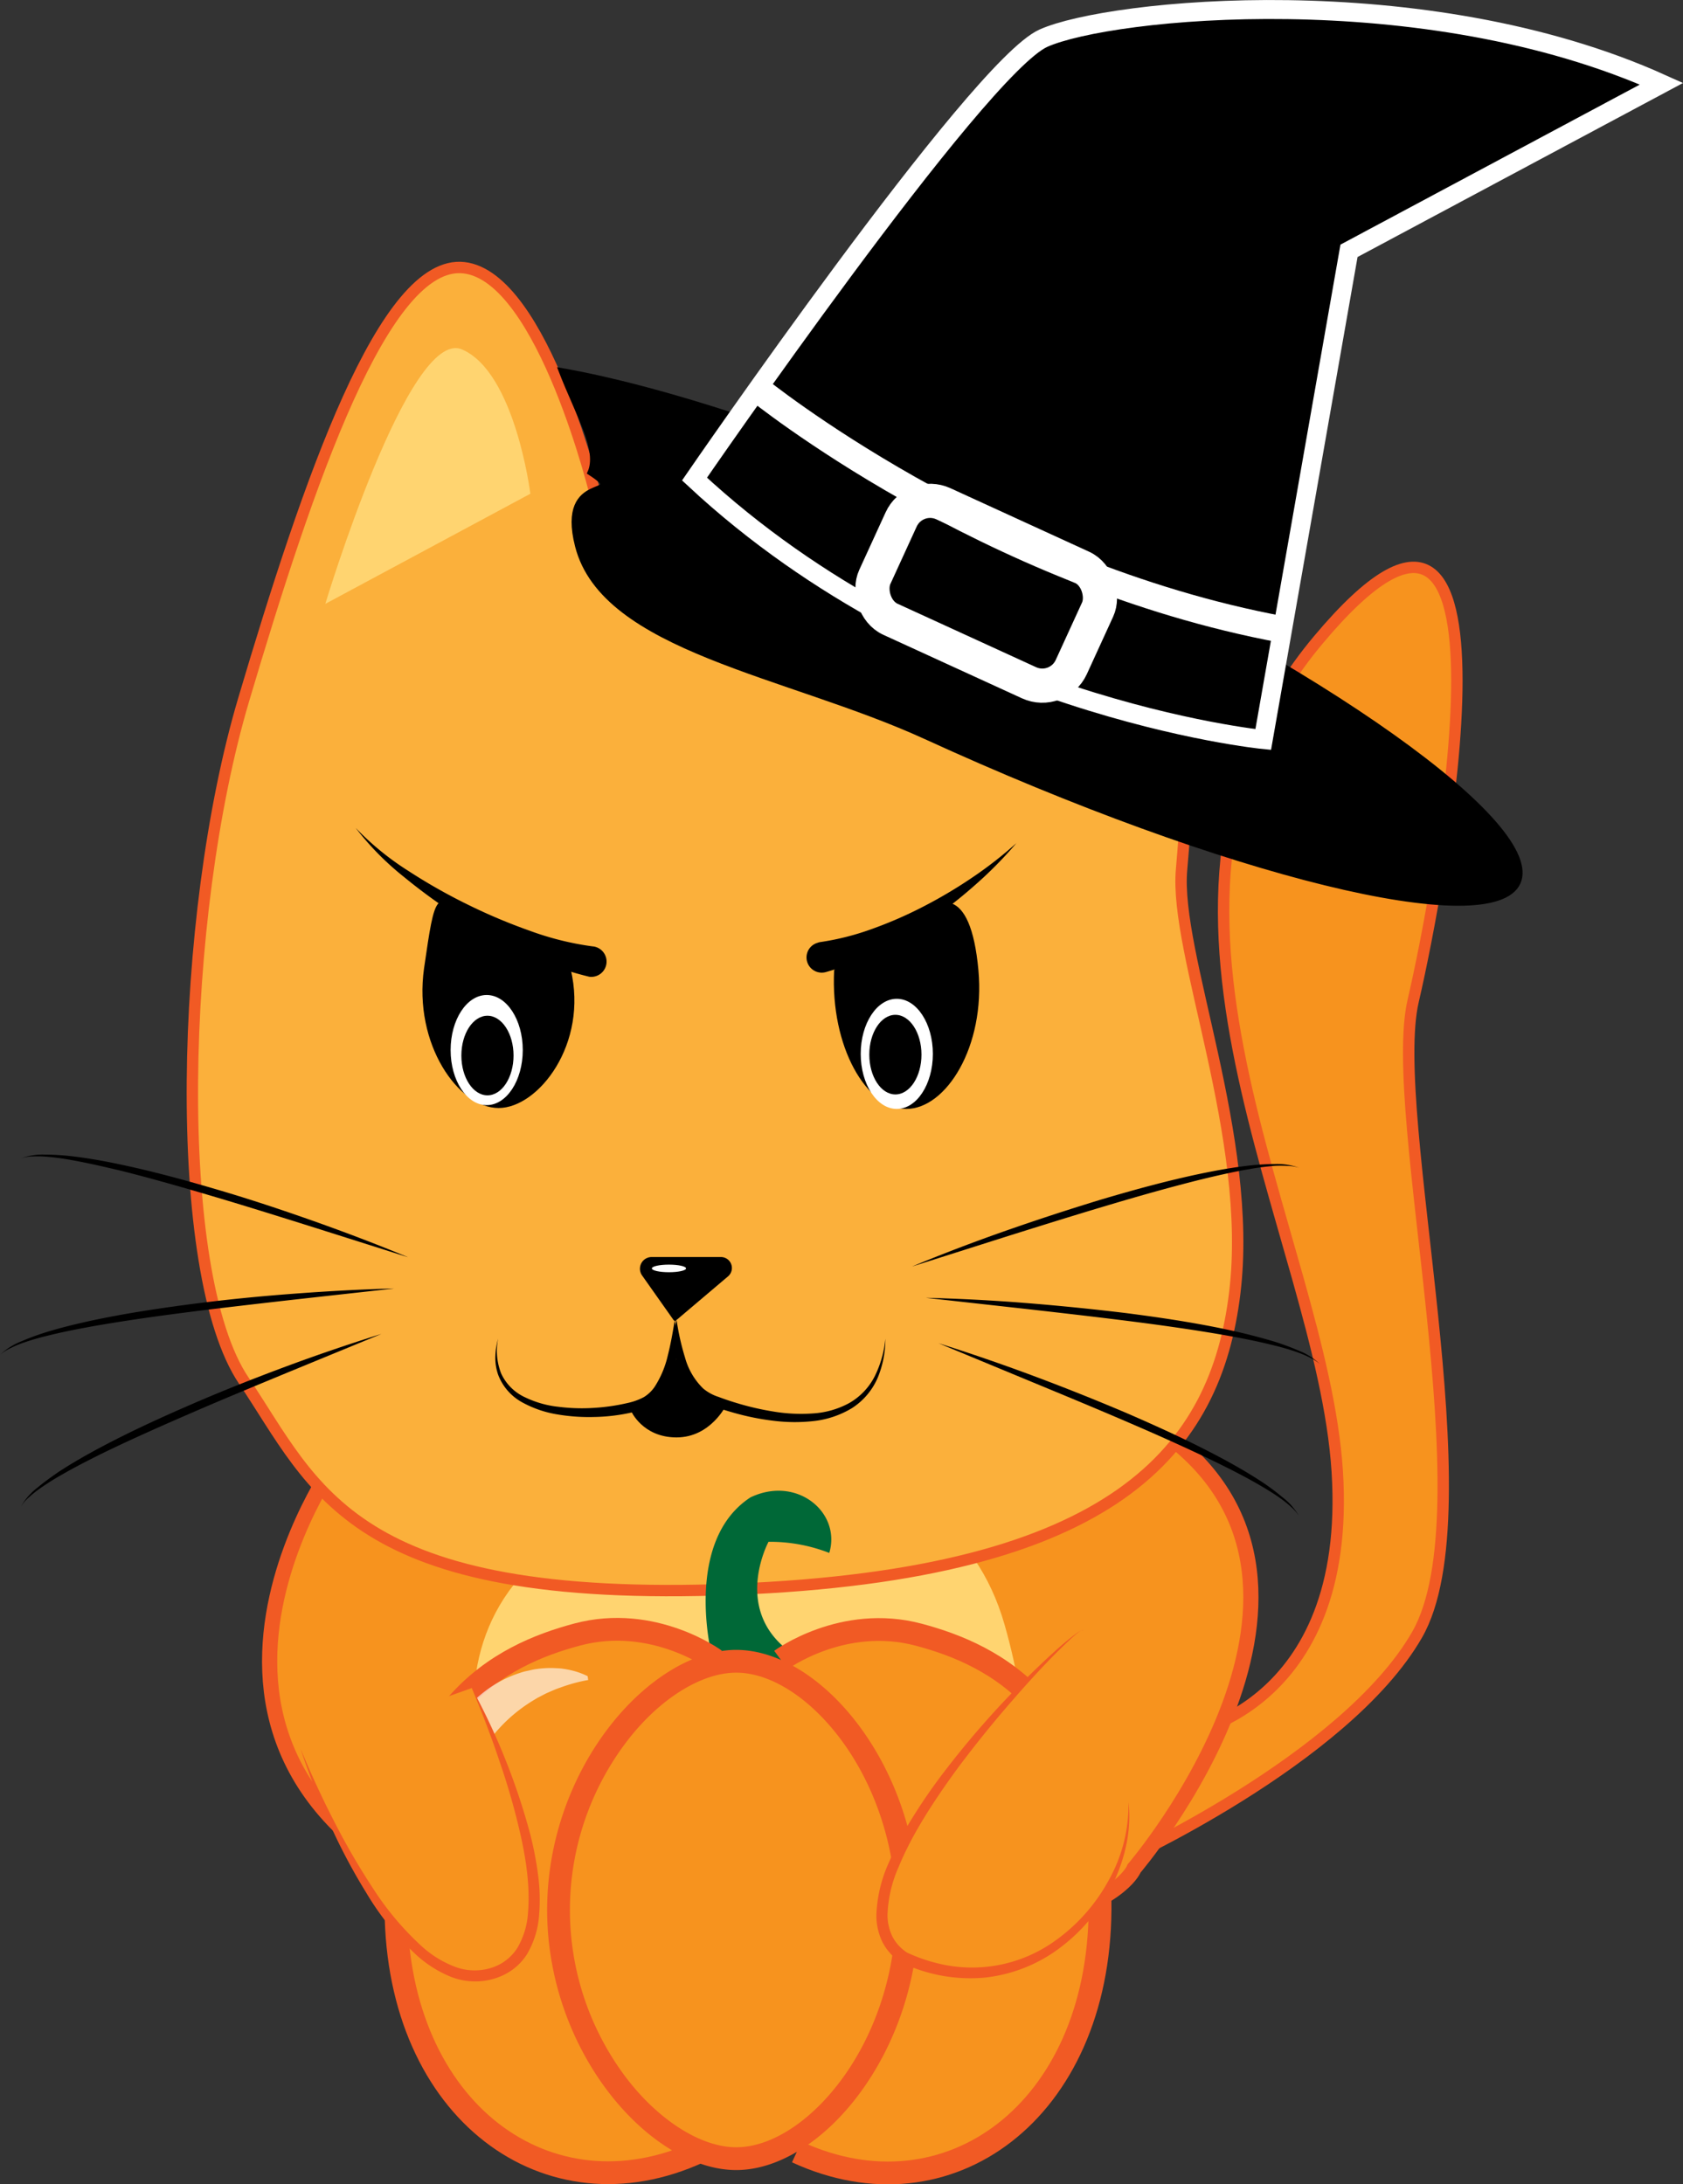
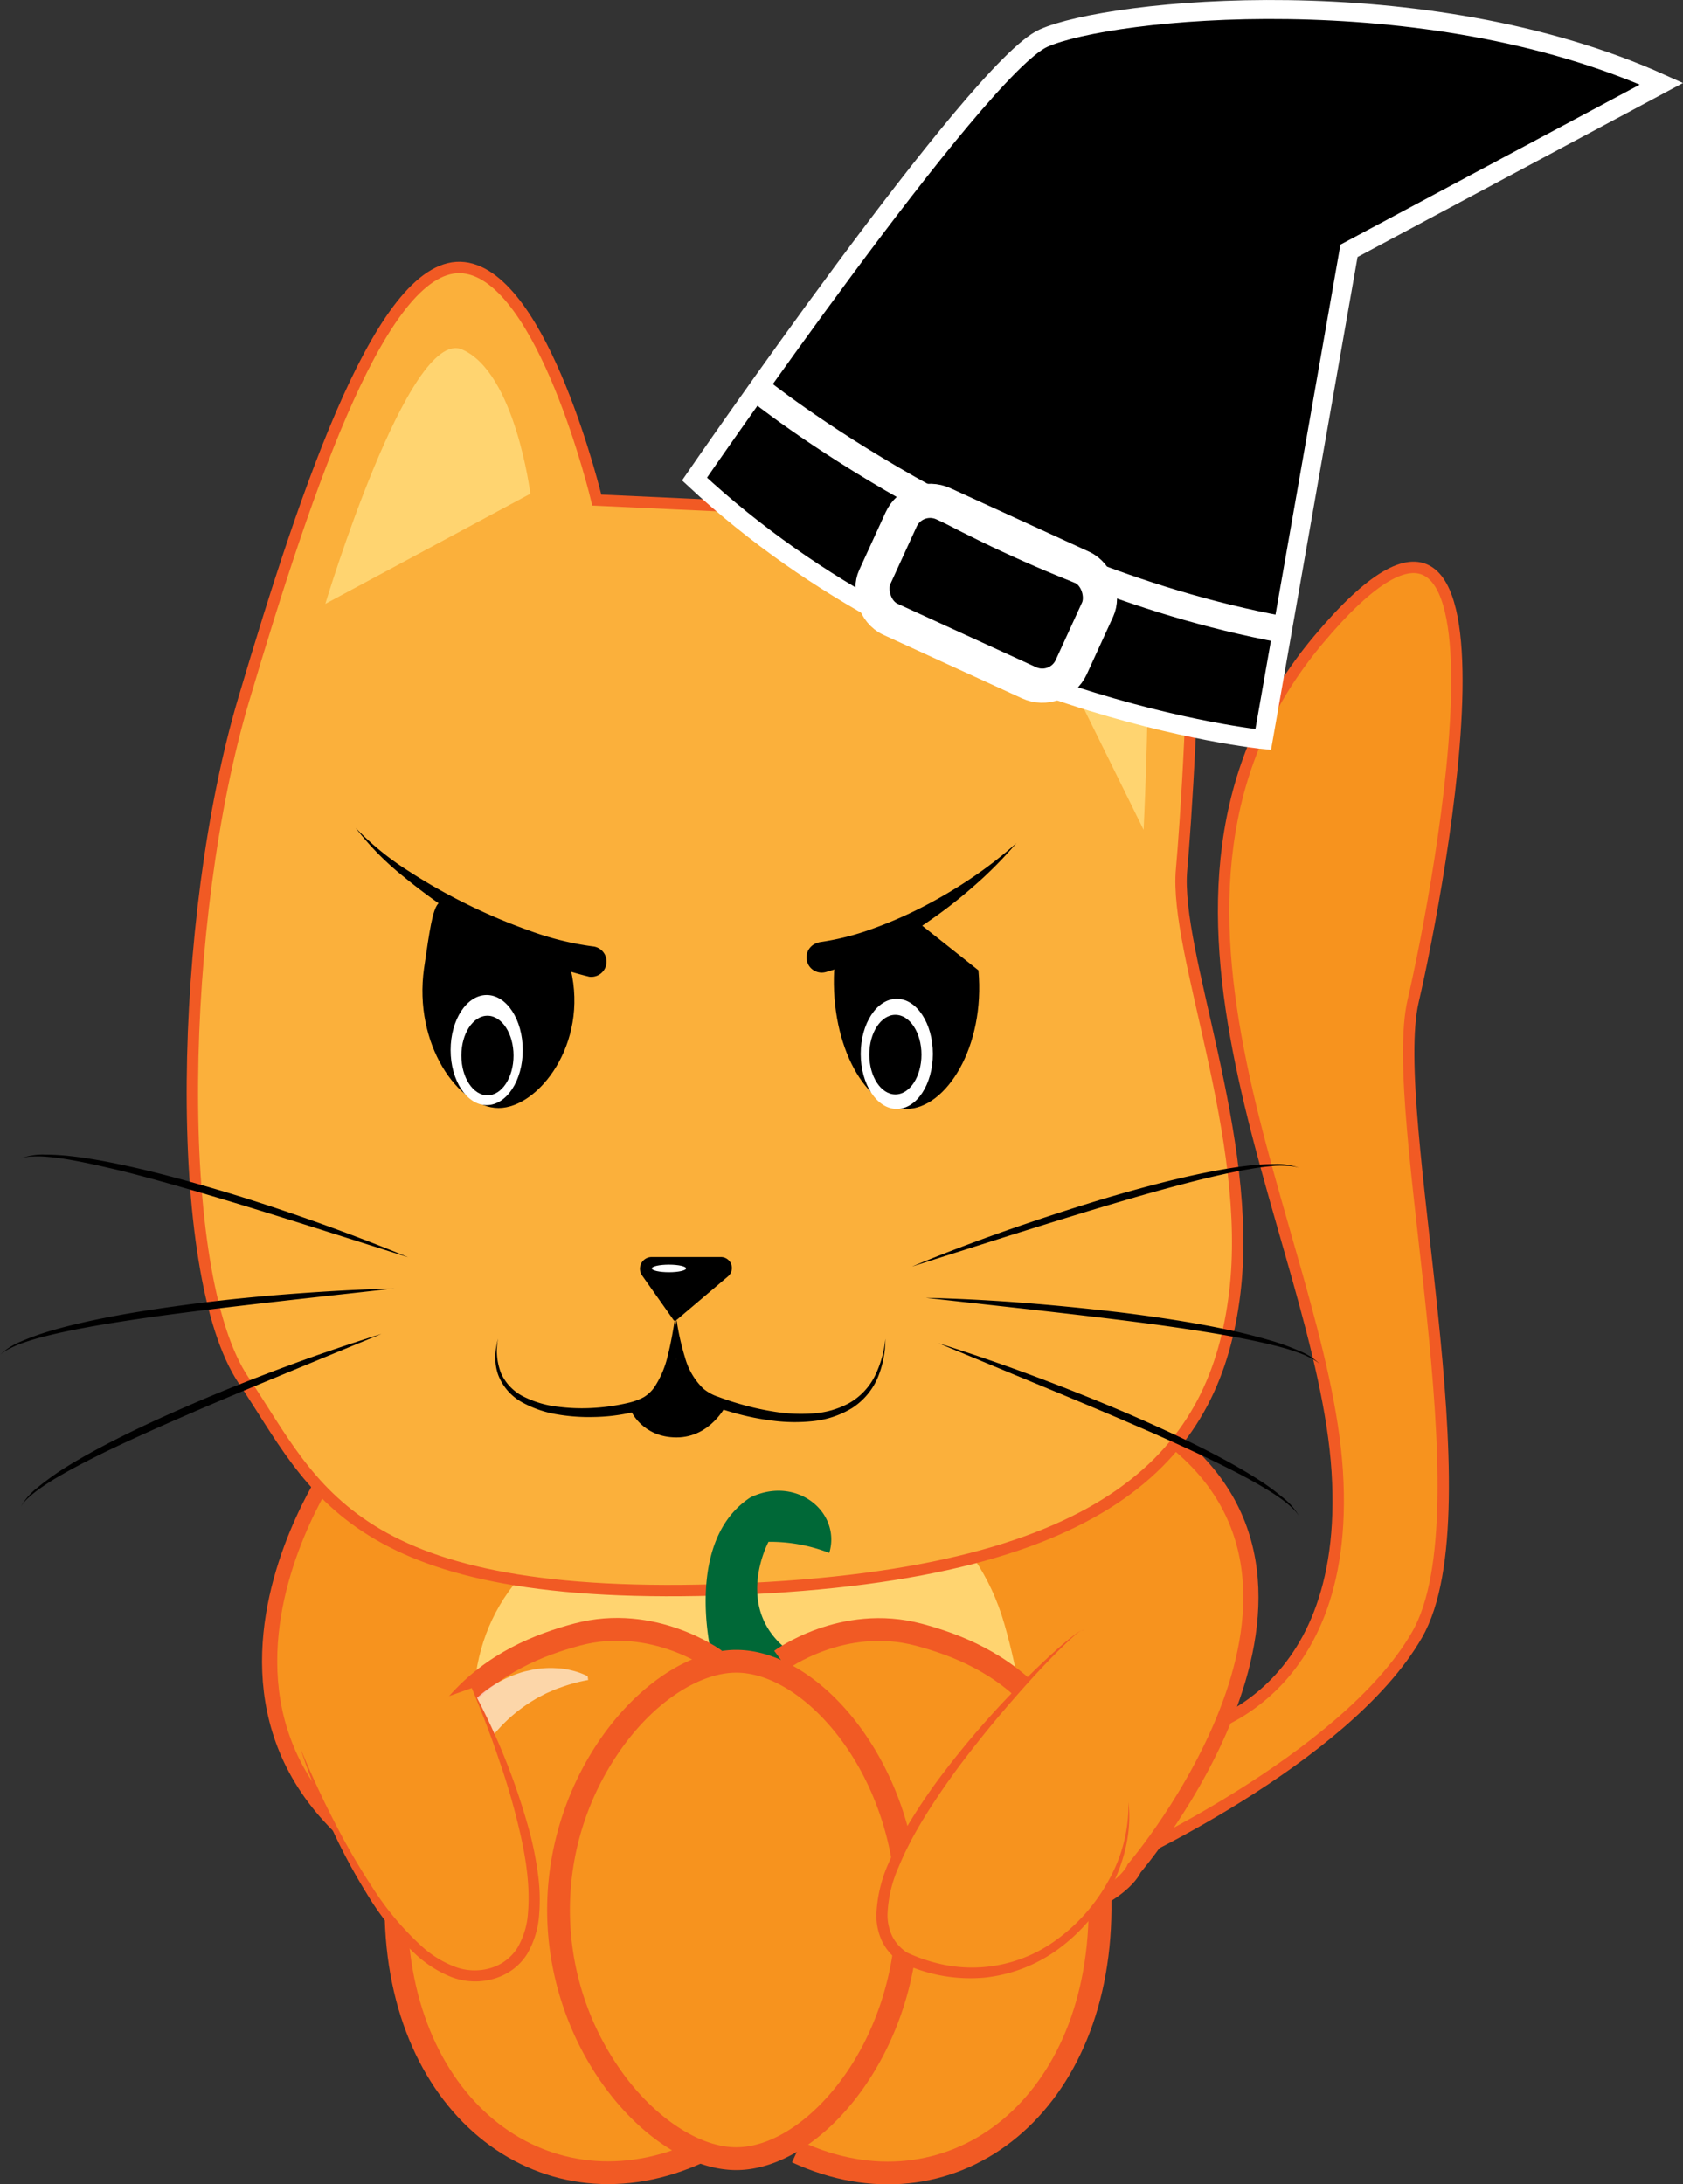
<svg xmlns="http://www.w3.org/2000/svg" id="Слой_1" data-name="Слой 1" viewBox="0 0 443.22 575.21">
  <rect x="0" y="0" width="443.22" height="575.21" fill="#333333" stroke="none" />
  <defs>
    <style>.cls-1,.cls-2,.cls-6,.cls-7{fill:#f7931e;}.cls-1,.cls-2,.cls-4,.cls-6{stroke:#f15a24;}.cls-1,.cls-12,.cls-13,.cls-14,.cls-15,.cls-2,.cls-4,.cls-6{stroke-miterlimit:10;}.cls-1,.cls-4{stroke-width:3px;}.cls-2{stroke-width:4px;}.cls-3{fill:#ffd470;}.cls-11,.cls-4{fill:#fbb03b;}.cls-5{fill:#006837;}.cls-6{stroke-width:6px;}.cls-8{fill:#f15a24;}.cls-9{opacity:0.62;}.cls-10{fill:#fff;}.cls-12{stroke:#000;}.cls-13,.cls-14,.cls-15{stroke:#fff;}.cls-13{stroke-width:5px;}.cls-14,.cls-15{fill:none;}.cls-14{stroke-width:7px;}.cls-15{stroke-width:9px;}</style>
  </defs>
  <path class="cls-1" d="M1127.41,699.85s45.09-6.35,41.09-69.35-62-151-5-219,32,65,25,95,20,134,1,167-79,60-79,60Z" transform="translate(-816.33 -242.98)" />
  <path class="cls-2" d="M904,629s-63,90,56,123c144,14,155-17,155-17s65-76,6-116C1087,583,904,629,904,629Z" transform="translate(-816.33 -242.98)" />
  <path class="cls-3" d="M960,750s-41.51-61.47-1.79-96.68,107.72-34.84,122.67,17.47S1076,750,1076,750C1037,756,999.42,753.47,960,750Z" transform="translate(-816.33 -242.98)" />
  <path class="cls-4" d="M880.5,606.5c-19-28.24-17-122,0-179.28s37-116.09,58-113.74,35,61.19,35,61.19l85,3.92s32-65.11,56-65.11,15,136.49,13,158.46,19,70.56,14,111.56-31,74.08-132,78S899.5,634.74,880.5,606.5Z" transform="translate(-816.33 -242.98)" />
  <path class="cls-5" d="M1003.64,678.29s-7.23-29.56,10.33-41c12.23-5.85,23.94,4,20.75,14.63a42.87,42.87,0,0,0-16-2.93s-9.81,18.16,6.13,29.3c0,0-5.07,14.86-14.64,10.07S1003.64,678.29,1003.64,678.29Z" transform="translate(-816.33 -242.98)" />
  <path class="cls-6" d="M1022,680.11s16.25-12,36.31-6.65,48.06,19.15,47.72,72.35-40.09,82.23-79.87,63.86" transform="translate(-816.33 -242.98)" />
  <path class="cls-6" d="M1004.64,680.06s-16.25-12-36.31-6.65-48.06,19.15-47.72,72.34,40.09,82.23,79.87,63.86" transform="translate(-816.33 -242.98)" />
  <path class="cls-7" d="M1010.21,811.43c-21.06,0-46.79-30.22-46.79-65.49s25.73-65.49,46.79-65.49c20.41,0,45.07,29.22,45.07,65.49S1030.62,811.43,1010.21,811.43Z" transform="translate(-816.33 -242.98)" />
  <path class="cls-8" d="M1010.21,683.45c9.06,0,19.38,6.6,27.6,17.65,9.19,12.35,14.47,28.7,14.47,44.84s-5.28,32.5-14.47,44.85c-8.22,11.05-18.54,17.64-27.6,17.64s-20-6.8-28.54-17.74a73.27,73.27,0,0,1,0-89.49c8.53-11,19.46-17.75,28.54-17.75m0-6c-22.34,0-49.79,30.67-49.79,68.49s27.45,68.49,49.79,68.49,48.07-30.66,48.07-68.49-25.72-68.49-48.07-68.49Z" transform="translate(-816.33 -242.98)" />
  <g class="cls-9">
    <path class="cls-10" d="M932.61,727.93a20.32,20.32,0,0,1-1.61-4.35,29.36,29.36,0,0,1-.76-4.4,33.37,33.37,0,0,1,.4-8.76A35.75,35.75,0,0,1,938,694.24c1-1.19,2-2.32,3.12-3.42a38.36,38.36,0,0,1,3.62-3,30.14,30.14,0,0,1,8.32-4.24,14.4,14.4,0,0,1,2.25-.62c.76-.17,1.5-.36,2.27-.46a26.3,26.3,0,0,1,4.6-.26c.77.05,1.52.05,2.28.16s1.51.24,2.26.42a19.36,19.36,0,0,1,4.37,1.56l.14,1a42.77,42.77,0,0,0-7.34,2c-1.2.38-2.34.93-3.5,1.42-.57.27-1.12.57-1.69.86l-.83.43-.81.49a40.54,40.54,0,0,0-11.26,9.9,54.78,54.78,0,0,0-7.7,13,69.51,69.51,0,0,0-2.63,7.15,58,58,0,0,0-1.85,7.4Z" transform="translate(-816.33 -242.98)" />
  </g>
  <path class="cls-7" d="M940.57,687.5s32.68,66,5.86,75-50.93-59-50.93-59" transform="translate(-816.33 -242.98)" />
  <path class="cls-8" d="M940.57,687.5A174.84,174.84,0,0,1,956,726.11a93.93,93.93,0,0,1,2,10.32,49.78,49.78,0,0,1,.32,10.65,23.62,23.62,0,0,1-3.19,10.49,14.93,14.93,0,0,1-3.92,4.16,16.17,16.17,0,0,1-5.13,2.41,17.54,17.54,0,0,1-11.07-.62,30.78,30.78,0,0,1-9.12-5.81,74.05,74.05,0,0,1-13.16-16.39A153.6,153.6,0,0,1,903,722.87a197.19,197.19,0,0,1-7.51-19.37c2.66,6.38,5.52,12.68,8.68,18.8a183.57,183.57,0,0,0,10.33,17.85,77,77,0,0,0,13.1,15.54,27.7,27.7,0,0,0,8.36,5.14,14.64,14.64,0,0,0,9.28.49,12.49,12.49,0,0,0,7.32-5.36,20.76,20.76,0,0,0,2.81-9.15c.57-6.63-.38-13.47-1.84-20.13a180.55,180.55,0,0,0-5.63-19.82C945.73,700.32,943.24,693.88,940.57,687.5Z" transform="translate(-816.33 -242.98)" />
  <path class="cls-7" d="M1101.5,672.5c2.1-5.81-74.36,68.42-47,86,33,15.19,61-15.74,59-41" transform="translate(-816.33 -242.98)" />
  <path class="cls-8" d="M1101.5,672.5c0-.12.07-.33-.1-.31a1.14,1.14,0,0,0-.38.16,6.32,6.32,0,0,0-.68.47c-.45.34-.87.7-1.29,1.07-.84.74-1.65,1.51-2.45,2.29-1.61,1.54-3.18,3.13-4.73,4.75-3.09,3.22-6.07,6.55-9,9.92s-5.8,6.79-8.57,10.28-5.48,7-8.06,10.66c-5.11,7.25-9.94,14.79-13.28,22.89a33.69,33.69,0,0,0-2.9,12.44,13,13,0,0,0,1.29,5.83,11.08,11.08,0,0,0,4,4.3l-.18-.1a43.4,43.4,0,0,0,9.87,3.24,37.47,37.47,0,0,0,29.6-6.66A47.06,47.06,0,0,0,1108.37,738a40.2,40.2,0,0,0,5.13-20.48c.87,7.17-.8,14.54-3.88,21.11a46.66,46.66,0,0,1-13.69,16.93,39.93,39.93,0,0,1-20.36,8.2,42,42,0,0,1-21.69-3.89l-.09,0-.09-.06a13.94,13.94,0,0,1-5-5.46,16,16,0,0,1-1.57-7.16,36.38,36.38,0,0,1,3.2-13.55,88.71,88.71,0,0,1,6.34-12.06q3.57-5.76,7.65-11.16a237.7,237.7,0,0,1,17.45-20.54q4.65-4.86,9.55-9.48c1.64-1.54,3.29-3.05,5-4.52.86-.72,1.73-1.43,2.62-2.11.44-.35.9-.68,1.37-1,.23-.15.47-.3.72-.43a1.4,1.4,0,0,1,.41-.13C1101.6,672.16,1101.55,672.4,1101.5,672.5Z" transform="translate(-816.33 -242.98)" />
-   <path d="M1074,498.5c1.83,20.08-8.51,36.5-19,36.5s-20-16.37-19-36.5c6-10.5,11.28-7.87,21-13.5C1063.14,479.08,1071.9,475.49,1074,498.5Z" transform="translate(-816.33 -242.98)" />
+   <path d="M1074,498.5c1.83,20.08-8.51,36.5-19,36.5s-20-16.37-19-36.5c6-10.5,11.28-7.87,21-13.5Z" transform="translate(-816.33 -242.98)" />
  <ellipse class="cls-10" cx="236.17" cy="277.52" rx="9.5" ry="14.5" />
  <path d="M966.63,498.26c4.68,19.6-8.5,36.5-19,36.5S925.17,518,928,498c3-20.86,3-19,11-16C944.29,485.76,954,488,966.63,498.26Z" transform="translate(-816.33 -242.98)" />
  <ellipse class="cls-10" cx="128.17" cy="276.52" rx="9.5" ry="14.5" />
  <path d="M988,574h18.19a2.89,2.89,0,0,1,1.87,5.09L994,591l-8.57-12.14A3.08,3.08,0,0,1,988,574Z" transform="translate(-816.33 -242.98)" />
  <ellipse class="cls-10" cx="176.17" cy="334.02" rx="4.5" ry="1" />
  <path class="cls-11" d="M994.5,590.5s-1,17,9,21,44,14,46-16" transform="translate(-816.33 -242.98)" />
  <path d="M994.5,590.5a65.26,65.26,0,0,0,2.24,10,18,18,0,0,0,4.74,8.09,11.8,11.8,0,0,0,4.07,2.24q2.37.9,4.82,1.63a73.28,73.28,0,0,0,9.91,2.27,43.62,43.62,0,0,0,10.07.46,22.89,22.89,0,0,0,9.54-2.69,16.91,16.91,0,0,0,6.82-7.14,28.23,28.23,0,0,0,2.79-9.83,26.84,26.84,0,0,1-2,10.2,17.89,17.89,0,0,1-6.82,8.07,24.72,24.72,0,0,1-10.11,3.4,45.27,45.27,0,0,1-10.6-.09,67.15,67.15,0,0,1-10.34-2.08c-1.69-.48-3.37-1-5-1.59-.83-.31-1.63-.59-2.56-1a12.23,12.23,0,0,1-2.46-1.6,13.82,13.82,0,0,1-3.49-4.52,20.79,20.79,0,0,1-1.71-5.21,26,26,0,0,1-.47-5.33A23.17,23.17,0,0,1,994.5,590.5Z" transform="translate(-816.33 -242.98)" />
  <path class="cls-11" d="M994,590.73s.91,17.77-8.15,21.77-43.37,6-38.37-17" transform="translate(-816.33 -242.98)" />
  <path d="M994,590.73a28.9,28.9,0,0,1,.46,9.65,25.57,25.57,0,0,1-1,4.84,19.27,19.27,0,0,1-2.23,4.62,11.79,11.79,0,0,1-4,3.56A22.09,22.09,0,0,1,982.4,615a48.58,48.58,0,0,1-9.65,1.12,49.64,49.64,0,0,1-9.66-.68,28.77,28.77,0,0,1-9.21-3.16,13.89,13.89,0,0,1-6.37-7.3,13.49,13.49,0,0,1-.73-4.78,20.18,20.18,0,0,1,.72-4.71,16.33,16.33,0,0,0,.81,9.18,12.81,12.81,0,0,0,6.3,6.27,26.83,26.83,0,0,0,8.79,2.5,49.25,49.25,0,0,0,9.25.29,53.45,53.45,0,0,0,9.13-1.33,16.2,16.2,0,0,0,4.09-1.5,9.24,9.24,0,0,0,2.91-2.8,25.69,25.69,0,0,0,3.41-8.16C992.94,597,993.5,593.9,994,590.73Z" transform="translate(-816.33 -242.98)" />
  <path d="M1056.5,576.5q12.26-5.07,24.78-9.45t25.21-8.24c8.48-2.51,17-4.85,25.69-6.69,4.34-.91,8.71-1.7,13.12-2.21a64.15,64.15,0,0,1,6.65-.4,17.08,17.08,0,0,1,6.55,1,11.2,11.2,0,0,0-3.25-.51,27.62,27.62,0,0,0-3.28,0,62.87,62.87,0,0,0-6.54.84c-4.33.73-8.62,1.72-12.9,2.76-8.54,2.13-17,4.55-25.47,7.08s-16.87,5.16-25.29,7.8Z" transform="translate(-816.33 -242.98)" />
  <path d="M1060.15,584.74q13.26.32,26.48,1.38t26.39,2.66c8.78,1.13,17.54,2.44,26.21,4.27,4.33.92,8.65,2,12.89,3.28a63.22,63.22,0,0,1,6.24,2.33,17,17,0,0,1,5.59,3.55,11.14,11.14,0,0,0-2.76-1.78,27,27,0,0,0-3-1.28,62.59,62.59,0,0,0-6.31-1.87c-4.26-1.08-8.59-1.91-12.92-2.69-8.67-1.51-17.41-2.73-26.16-3.83s-17.51-2.1-26.28-3.09Z" transform="translate(-816.33 -242.98)" />
  <path d="M1063.49,596.7q12.66,4,25.07,8.63t24.64,9.84c8.11,3.52,16.17,7.19,24,11.35,3.91,2.07,7.77,4.27,11.48,6.71a59.26,59.26,0,0,1,5.36,4,16.83,16.83,0,0,1,4.4,5,11.18,11.18,0,0,0-2.17-2.48,26.79,26.79,0,0,0-2.55-2.07c-1.78-1.28-3.65-2.44-5.55-3.54-3.8-2.22-7.73-4.21-11.68-6.15-7.92-3.85-16-7.43-24.08-10.9s-16.26-6.86-24.41-10.23Z" transform="translate(-816.33 -242.98)" />
  <path d="M923.79,574.05l-25.27-8c-8.42-2.64-16.84-5.29-25.3-7.8s-16.92-4.95-25.47-7.08c-4.27-1-8.56-2-12.9-2.76a62.34,62.34,0,0,0-6.53-.84,27.79,27.79,0,0,0-3.29-.06,11.14,11.14,0,0,0-3.24.52,16.71,16.71,0,0,1,6.55-1,61.64,61.64,0,0,1,6.65.4c4.41.5,8.78,1.29,13.11,2.21,8.67,1.83,17.22,4.18,25.7,6.68s16.88,5.29,25.21,8.24S915.62,570.66,923.79,574.05Z" transform="translate(-816.33 -242.98)" />
  <path d="M920.13,582.29l-26.33,2.92c-8.77,1-17.54,2-26.29,3.1s-17.48,2.31-26.16,3.82c-4.33.78-8.65,1.61-12.91,2.69a62.83,62.83,0,0,0-6.32,1.88,27.77,27.77,0,0,0-3,1.28,11.52,11.52,0,0,0-2.76,1.78,17.08,17.08,0,0,1,5.59-3.56,66,66,0,0,1,6.25-2.32c4.24-1.32,8.55-2.36,12.89-3.28,8.67-1.83,17.43-3.14,26.2-4.28s17.58-2,26.39-2.66S911.29,582.5,920.13,582.29Z" transform="translate(-816.33 -242.98)" />
  <path d="M916.79,594.24l-24.5,10.08c-8.16,3.38-16.32,6.74-24.41,10.24s-16.16,7.05-24.09,10.89c-3.95,1.95-7.87,3.94-11.67,6.15a64.43,64.43,0,0,0-5.55,3.55,28.24,28.24,0,0,0-2.56,2.07,11.09,11.09,0,0,0-2.16,2.47,16.92,16.92,0,0,1,4.39-5c1.71-1.42,3.52-2.72,5.36-4,3.71-2.44,7.57-4.63,11.48-6.71,7.83-4.15,15.89-7.83,24-11.34s16.34-6.76,24.63-9.84S908.36,596.88,916.79,594.24Z" transform="translate(-816.33 -242.98)" />
  <path class="cls-3" d="M1081.5,388.5s21-61,31-43,5,116,5,116Z" transform="translate(-816.33 -242.98)" />
  <path class="cls-3" d="M902,402s22-73,36-67,18,38,18,38Z" transform="translate(-816.33 -242.98)" />
  <path d="M1032.21,491.08a68.81,68.81,0,0,0,13.8-3.49,109.92,109.92,0,0,0,13.45-5.86,124.7,124.7,0,0,0,12.76-7.56A105.74,105.74,0,0,0,1084,465a105,105,0,0,1-10.56,10.75,124.87,124.87,0,0,1-11.91,9.4,115.14,115.14,0,0,1-13.13,8,75.85,75.85,0,0,1-14.61,5.82,4,4,0,1,1-2.11-7.73A3.33,3.33,0,0,1,1032.21,491.08Z" transform="translate(-816.33 -242.98)" />
  <path d="M971.16,500.1a84.4,84.4,0,0,1-17.71-6.51,157,157,0,0,1-16-9,152.34,152.34,0,0,1-14.76-10.7A74.57,74.57,0,0,1,910,461a73.77,73.77,0,0,0,13.87,11.32,148.06,148.06,0,0,0,15.54,8.82,149.57,149.57,0,0,0,16.35,6.91,78,78,0,0,0,16.66,4.15h.07a4,4,0,1,1-.89,8A3.11,3.11,0,0,1,971.16,500.1Z" transform="translate(-816.33 -242.98)" />
  <ellipse cx="235.8" cy="277.72" rx="6.87" ry="10.48" />
  <ellipse cx="128.37" cy="277.96" rx="6.87" ry="10.48" />
  <path d="M982.5,614.5s3,7,12,7,13.09-8.53,13.09-8.53-12.63-3.44-13.86-15.45C993.73,597.52,991.5,613.5,982.5,614.5Z" transform="translate(-816.33 -242.98)" />
-   <path class="cls-12" d="M1216.25,475.48c-7,15.16-76.87-2-156.18-38.33-36.4-16.68-84.8-23-91.8-50.36-5.22-20.36,14.13-12.18,3.23-19.29,2.76-6-3-15-7.69-27.18,29.25,5.09,73.63,20,121.42,41.92C1164.54,418.57,1223.19,460.31,1216.25,475.48Z" transform="translate(-816.33 -242.98)" />
  <path class="cls-13" d="M999.23,369.13s74.48-108.31,91.9-116.1,100.17-16.24,162.76,12l-82.3,44L1149,437.72S1063.89,429.34,999.23,369.13Z" transform="translate(-816.33 -242.98)" />
  <path class="cls-14" d="M1015.85,345.43s60.18,48.84,138.2,63.32" transform="translate(-816.33 -242.98)" />
  <rect class="cls-15" x="1047.53" y="382.54" width="56.92" height="33.46" rx="8.39" transform="translate(-552.26 -654.86) rotate(24.61)" />
</svg>